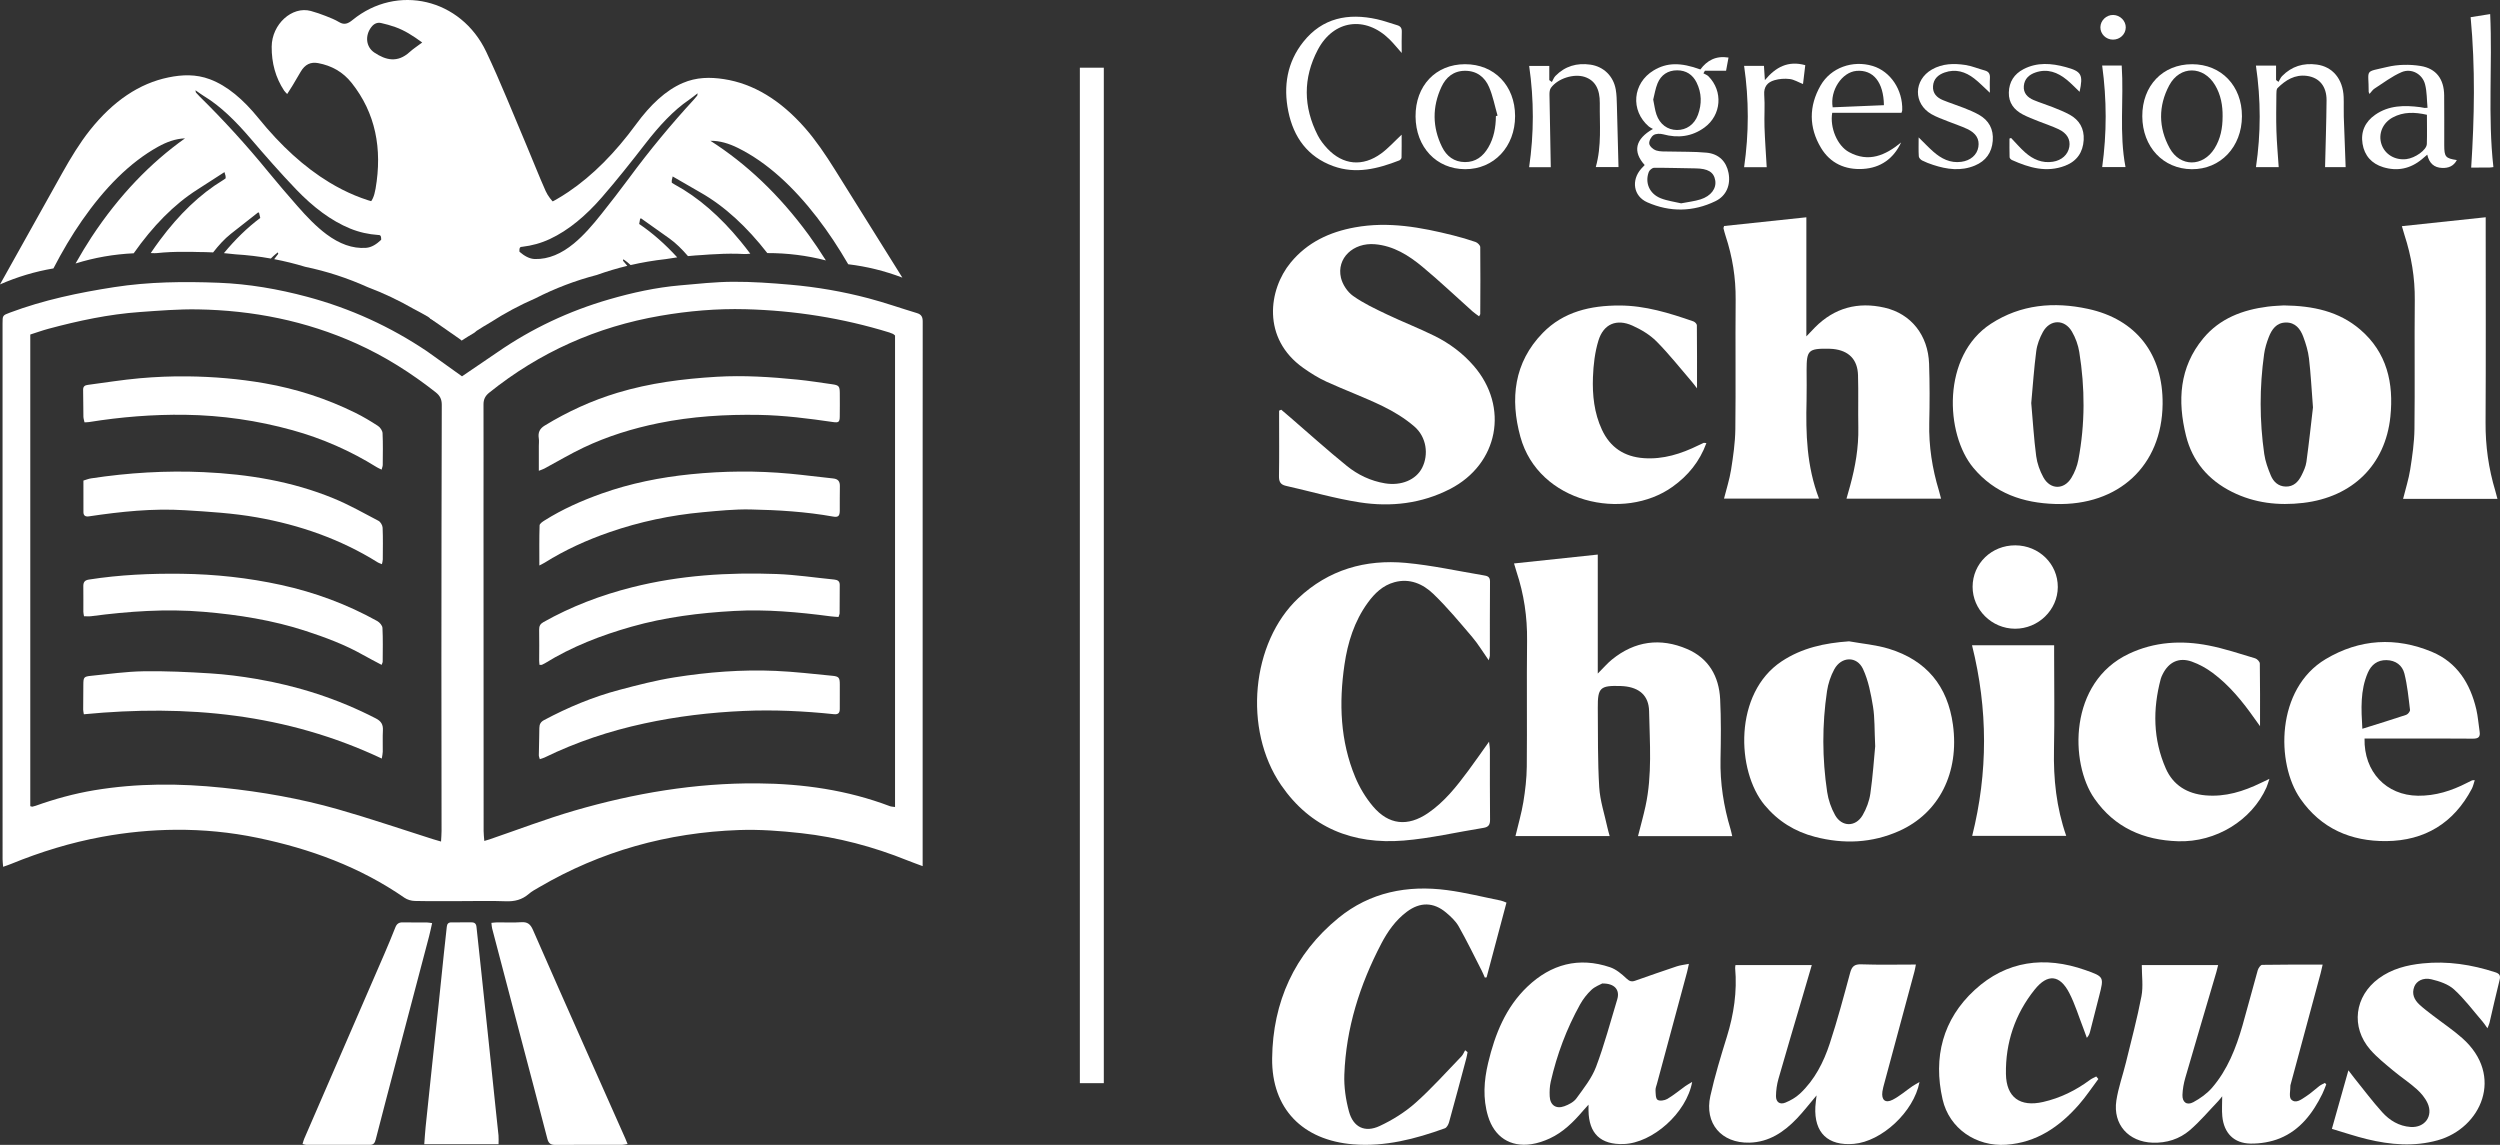
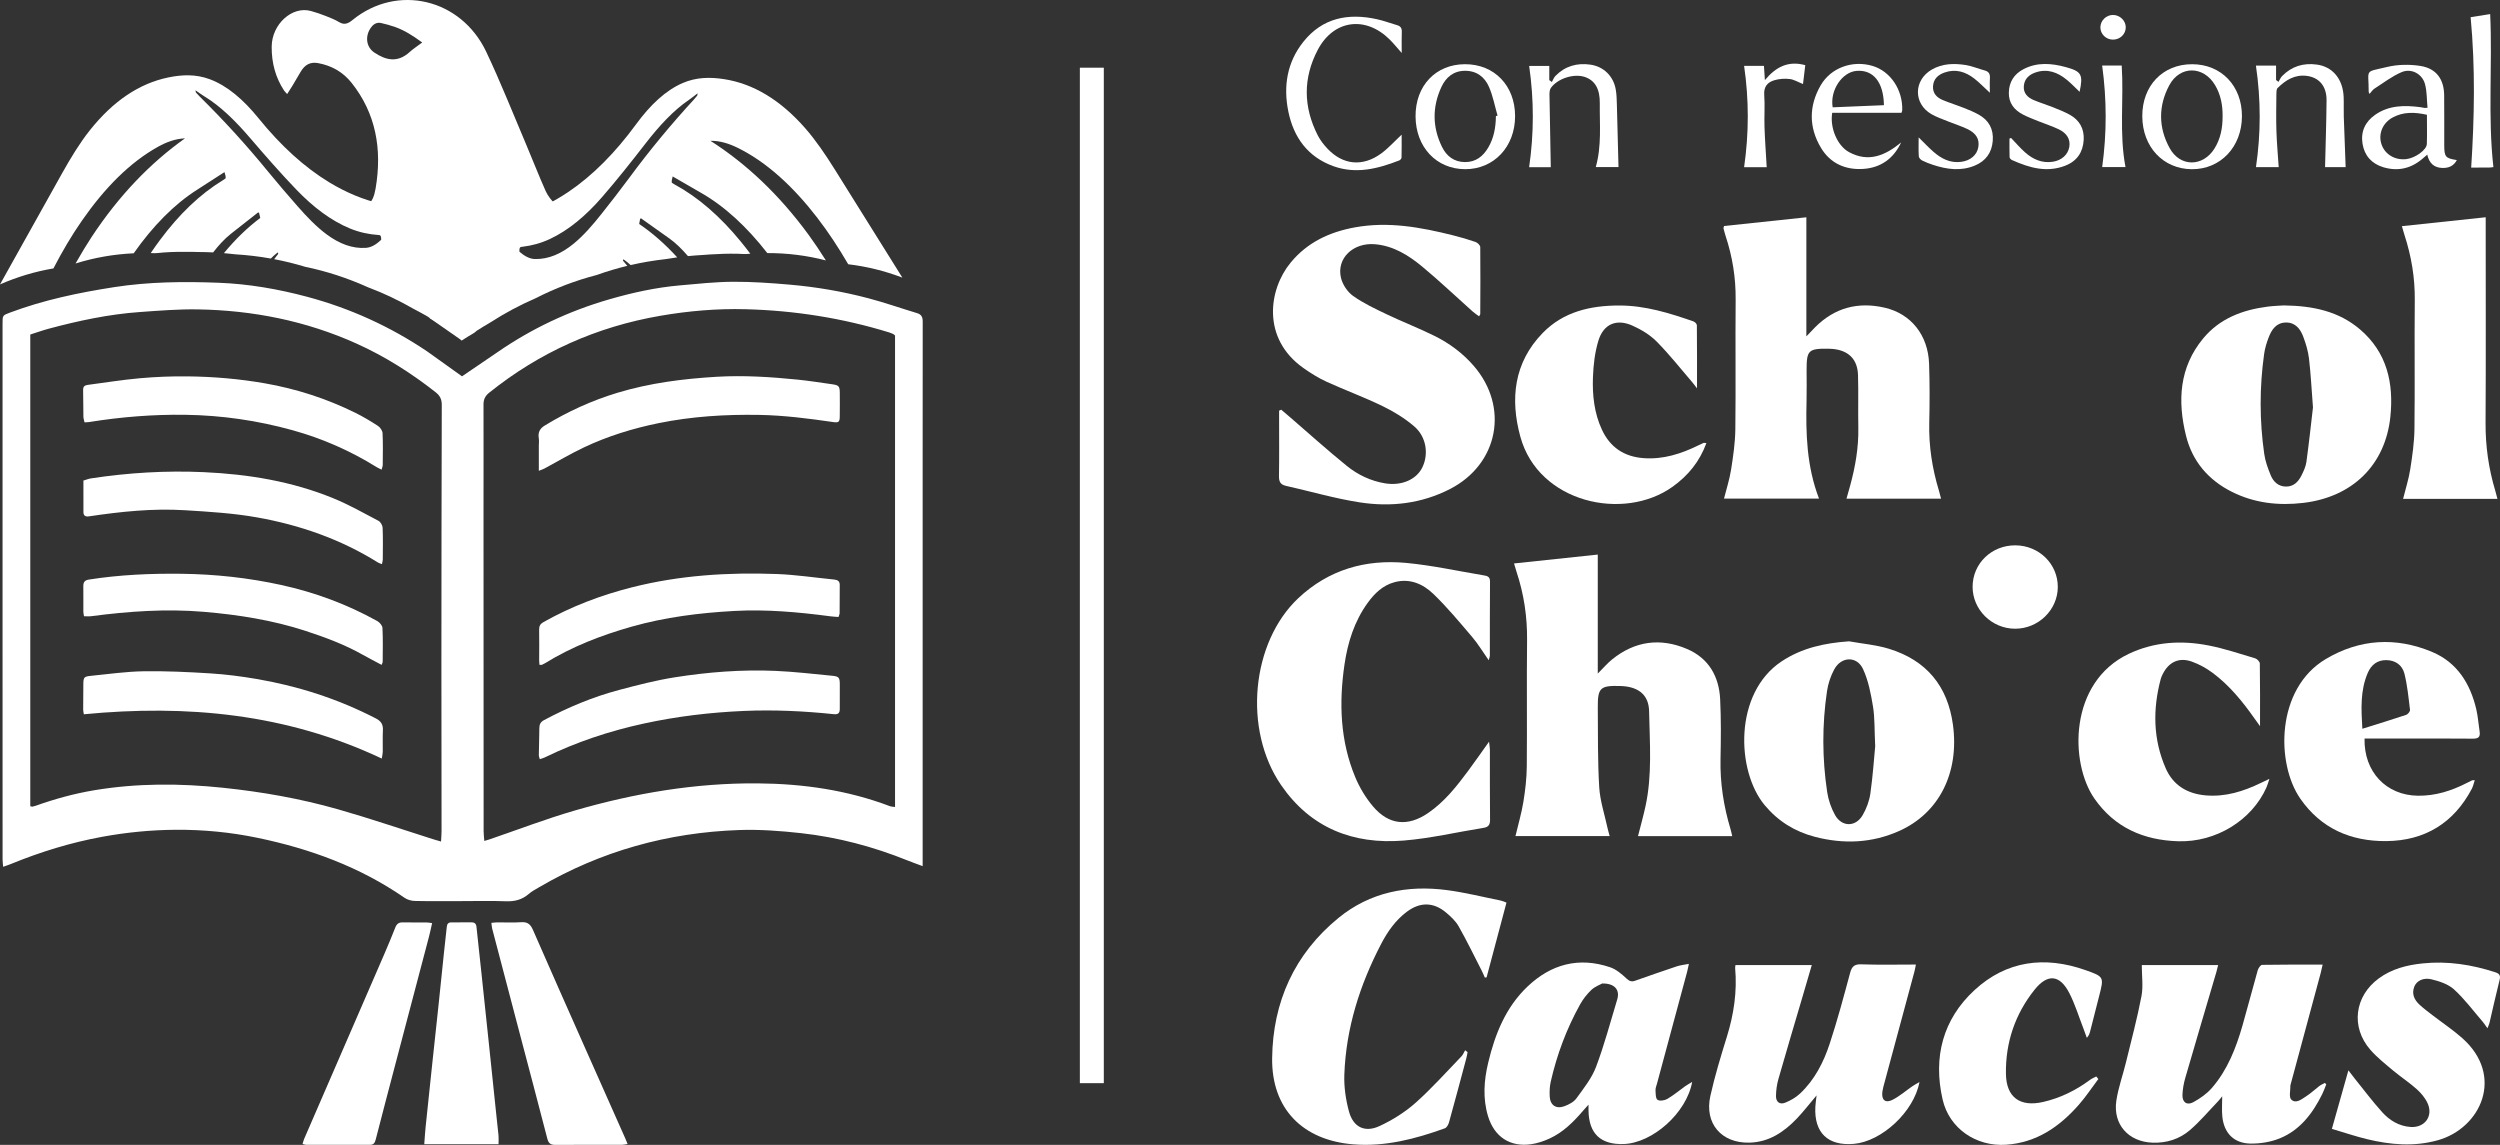
<svg xmlns="http://www.w3.org/2000/svg" id="Layer_2" data-name="Layer 2" viewBox="0 0 3752.96 1718.68">
  <rect x="0" y="0" width="3752.96" height="1718.68" fill="#333333" stroke="none" />
  <defs>
    <style>      .cls-1 {        fill: #fff;      }    </style>
  </defs>
  <g id="Layer_1-2" data-name="Layer 1">
    <g id="nEKsWv.tif">
      <g>
        <path class="cls-1" d="M693.55,564.94s47.38-32.17,53.09-36.12c51.57-35.67,107.63-61.98,167.81-79.41,34.81-10.08,70.17-17.85,106.34-21.01,26.52-2.32,53.09-5.26,79.65-5.4,28.54-.15,57.16,1.89,85.63,4.37,39.74,3.46,79.08,10.23,117.65,20.42,24.56,6.49,48.6,14.95,72.95,22.29,6.55,1.98,8.5,5.9,8.48,12.49-.17,63.41-.08,126.83-.08,190.24,0,203.22,0,406.44-.01,609.67,0,5.26,0,10.52,0,17.76-9.22-3.46-16.09-5.87-22.84-8.59-51.33-20.7-104.49-34.79-159.41-40.9-31.03-3.45-62.51-5.8-93.65-4.69-106.72,3.78-206.98,31.58-299.5,85.67-5.49,3.21-11.25,6.23-16.01,10.35-10.07,8.71-21.28,11.41-34.48,10.9-22.25-.86-44.55-.24-66.83-.24-23.19,0-46.39.29-69.58-.22-5.25-.12-11.26-1.82-15.55-4.78-66.94-46.35-141.68-73.59-220.71-90.01-40.3-8.37-81.23-12.33-122.4-12.06-37.2.24-74.15,3.83-110.81,10.56-47.13,8.65-92.6,22.65-136.87,40.79-3.34,1.37-6.8,2.46-11.71,4.23-.34-4.43-.83-7.88-.83-11.33-.04-117.28-.04-234.56-.04-351.84,0-150.83,0-301.65,0-452.48,0-12.09,0-12.14,11.21-16.34,50.63-18.97,103.16-29.94,156.46-38.21,52.05-8.07,104.4-8.57,156.68-6.56,44.99,1.73,89.42,9.41,133.05,21.1,64.65,17.32,124.67,44.64,180.18,82.06M45.45,502.17v708.07c1.79.43,2.54.85,3.19.72,1.67-.32,3.32-.79,4.92-1.36,28.63-10.21,57.82-18.26,87.84-23.28,64.18-10.74,128.59-10.5,193.06-3.77,58.47,6.11,116.35,16.22,172.88,32.35,47.96,13.68,95.21,29.85,142.78,44.9,3.57,1.13,7.18,2.1,11.96,3.5.32-6.35.77-11.16.76-15.98-.05-84.21-.26-168.43-.23-252.64.05-129.01.19-258.03.56-387.04.02-8.24-2.73-13.7-9.04-18.67-36.9-29.03-76.25-54.01-119.13-73.29-75.67-34.02-155.39-49.85-237.96-51.24-29.02-.49-58.14,1.91-87.14,3.97-46.52,3.31-91.96,13.01-136.91,25.07-9.14,2.45-18.06,5.69-27.53,8.7ZM1343.62,503.63c-1.54-1.22-2.22-1.99-3.08-2.39-1.77-.82-3.6-1.55-5.46-2.12-70.35-21.68-142.42-33-215.93-34.92-42.9-1.12-85.49,2.55-127.82,9.85-95.59,16.48-181.31,54.7-256.98,115.47-5.81,4.67-8.55,9.92-8.52,17.53.18,51.9,0,103.81.01,155.71.02,161.59.07,323.19.16,484.78,0,4.72.64,9.43,1.04,14.87,3.47-1.03,5.57-1.58,7.62-2.28,42.59-14.54,84.7-30.76,127.87-43.3,89.64-26.03,181.02-41.58,274.87-40.84,68.18.53,134.52,10.02,198.49,34.22,2.12.8,4.56.77,7.73,1.26V503.63Z" />
        <path class="cls-1" d="M737.69,1385.37c3.68-.31,6.29-.71,8.89-.73,11.99-.07,24.04.61,35.97-.24,9.48-.68,13.85,3.2,17.5,11.55,25.34,58.11,51.12,116.02,76.81,173.97,20.64,46.54,41.36,93.04,62.03,139.56.98,2.2,1.83,4.45,3.22,7.85-3.19.5-5.62,1.2-8.06,1.2-33.54.07-67.08-.06-100.61.14-6.72.04-9.98-2.23-11.74-9.05-13.88-53.76-28.15-107.42-42.28-161.12-13.57-51.56-27.12-103.13-40.63-154.71-.6-2.3-.64-4.75-1.1-8.42Z" />
        <path class="cls-1" d="M648.69,1385.75c-1.66,7.25-2.93,13.63-4.58,19.9-16.66,63.36-33.41,126.69-50.08,190.04-10.08,38.29-20.16,76.58-30.01,114.93-1.27,4.95-3.11,7.97-8.62,7.96-32.06-.06-64.13-.02-96.19-.07-1.37,0-2.75-.62-5.05-1.18.89-2.83,1.44-5.36,2.45-7.69,40.1-92.5,80.26-184.97,120.34-277.48,5.74-13.24,11.24-26.59,16.55-40.01,2.09-5.29,5.29-7.63,11.06-7.5,11.99.27,23.98.03,35.98.11,2.32.02,4.63.54,8.16.99Z" />
        <path class="cls-1" d="M748.44,1717.65h-111.55c.72-9.26,1.2-17.66,2.06-26.03,3.22-31.36,6.54-62.7,9.87-94.05,3.2-30.13,6.5-60.25,9.69-90.38,2.69-25.52,5.25-51.05,7.93-76.57,1.38-13.12,3-26.22,4.28-39.35.44-4.53,2.51-6.62,6.99-6.61,10.04.03,20.08.06,30.11-.03,4.81-.04,7,2.11,7.49,6.96,2.25,22.14,4.77,44.24,7.12,66.37,3.78,35.5,7.52,71,11.25,106.5,3.62,34.53,7.19,69.07,10.81,103.6,1.27,12.16,2.73,24.3,3.88,36.47.38,4.03.06,8.12.06,13.11Z" />
        <path class="cls-1" d="M572.88,704.99c-3.07-1.52-5.27-2.38-7.25-3.61-39.54-24.6-81.8-43.18-126.61-55.58-52.55-14.55-106.06-22.35-160.76-23.11-48.65-.68-96.77,3.22-144.7,10.92-1.87.3-3.81.24-6.69.41-.62-3.02-1.6-5.73-1.66-8.45-.26-13.46-.13-26.92-.43-40.38-.11-5.21,2.73-6.85,7.11-7.42,25.94-3.39,51.8-7.63,77.84-9.94,23.85-2.11,47.89-3.12,71.82-2.83,38.89.46,77.54,3.7,116.04,10.44,47.43,8.31,92.5,22.92,135.53,44.1,11.83,5.82,23.23,12.65,34.28,19.85,3.35,2.18,6.71,7.08,6.89,10.89.77,15.87.39,31.81.27,47.71-.01,2.01-.93,4.01-1.68,7.01Z" />
        <path class="cls-1" d="M573.33,846.91c-2.63-1.09-4.48-1.57-6.02-2.53-56.01-35-117.4-56.35-181.9-67.76-35.52-6.29-71.87-8.46-107.96-10.69-48.25-2.98-96.19,2.09-143.9,9.21-5.09.76-8.27-.86-8.29-6.37-.07-15.39-.02-30.78-.02-47.35,3.79-1.11,7.58-2.7,11.52-3.3,56.06-8.52,112.54-11.91,169.08-9.34,66.78,3.04,132.5,13.75,194.77,39.33,23.22,9.54,45.27,21.98,67.53,33.71,3.12,1.65,6.08,6.73,6.24,10.35.68,15.88.34,31.81.25,47.73-.01,2.05-.73,4.1-1.28,7.01Z" />
        <path class="cls-1" d="M573.16,1138.75c-143.38-67.68-293.09-81.36-447.3-66.5-.47-3.13-.99-4.98-.99-6.84.02-12.48.15-24.96.24-37.44.08-11.23.66-12.35,11.63-13.45,26.27-2.62,52.56-6.4,78.88-6.81,33.44-.52,66.98,1.08,100.38,3.18,22.89,1.44,45.78,4.39,68.4,8.23,62.87,10.68,122.96,30.04,179.78,59.34,7.95,4.1,11.08,9.12,10.63,17.8-.55,10.74-.05,21.53-.21,32.3-.04,2.99-.83,5.97-1.46,10.19Z" />
        <path class="cls-1" d="M572.87,998.08c-9.88-5.27-18.98-9.87-27.84-14.9-27.19-15.4-56.26-26.24-85.83-35.92-49.84-16.31-101.19-24.4-153.29-28.81-56.67-4.79-112.93-.78-169.1,6.59-3.29.43-6.68.06-10.7.06-.39-2.52-.97-4.6-.98-6.68-.06-12.73.17-25.46-.05-38.19-.1-6.15,1.9-9.17,8.49-10.21,46.09-7.22,92.49-9.24,139.04-8.67,50.3.62,100.14,6.02,149.27,16.76,50.71,11.09,99.04,28.97,144.48,54.22,3.54,1.96,7.62,6.68,7.8,10.3.84,16.85.42,33.76.34,50.64,0,1.32-.86,2.64-1.62,4.8Z" />
        <path class="cls-1" d="M808.88,706.73c0-13.48,0-25.32,0-37.15,0-3.89.53-7.87-.07-11.66-1.34-8.49,1.23-14.37,8.82-19.01,34.41-21.01,70.67-37.63,109.33-49.3,48.57-14.66,98.31-20.99,148.77-23.99,40.71-2.42,81.13.21,121.53,4.26,17.26,1.73,34.41,4.5,51.6,6.9,10.58,1.48,11.77,2.89,11.83,13.62.06,11.74.14,23.49-.05,35.24-.13,8.05-1.99,9.1-9.98,7.94-36.78-5.34-73.54-10.09-110.86-10.74-50.84-.89-101.25,2.24-151.06,12.37-38.93,7.92-76.84,19.65-112.78,36.72-20.04,9.52-39.17,20.96-58.75,31.47-2,1.08-4.24,1.72-8.32,3.34Z" />
        <path class="cls-1" d="M810.32,1139.66c-.69-2.73-1.46-4.31-1.44-5.87.2-13.69.68-27.38.79-41.08.05-5.48,2.04-9.05,7.02-11.7,35.98-19.18,73.42-34.86,112.81-45.3,27.38-7.25,54.96-14.41,82.89-18.85,50.29-7.99,101.1-11.94,152.07-9.73,28.3,1.22,56.52,4.6,84.75,7.3,10.2.97,11.46,2.79,11.49,13.06.04,12.24-.11,24.48-.04,36.71.04,6.33-2.56,8.59-9.07,7.9-44.82-4.7-89.83-6.8-134.82-4.86-50.36,2.18-100.32,8.12-149.76,18.83-51.95,11.25-101.86,27.83-149.6,51.13-1.91.93-4.03,1.41-7.11,2.46Z" />
-         <path class="cls-1" d="M809.67,848.91c0-21.39-.29-40.83.35-60.25.08-2.57,4.51-5.52,7.49-7.39,26.86-16.88,55.67-29.66,85.5-40.29,43.38-15.45,88.24-24.4,133.86-29.03,49.49-5.02,99.18-5.43,148.78-.87,21.67,1.99,43.24,4.96,64.89,7.15,7.7.78,10.5,4.5,10.27,12.03-.37,12.23.02,24.47-.16,36.7-.12,7.69-2.45,9.86-10,8.51-41.07-7.31-82.61-9.87-124.16-10.69-23.87-.47-47.87,2-71.72,4.18-47.71,4.37-94.32,14.24-139.66,29.91-34.13,11.79-66.82,26.63-97.47,45.81-1.99,1.24-4.16,2.21-7.96,4.21Z" />
        <path class="cls-1" d="M809.88,998.03c-.19-2.44-.49-4.5-.49-6.57,0-15.41.32-30.83-.03-46.23-.12-5.43,1.75-8.68,6.29-11.24,42.05-23.69,86.64-40.6,133.44-52.41,71.36-18,143.9-22.57,216.99-19.87,28.76,1.06,57.39,5.48,86.09,8.28,5.04.49,8.45,2.28,8.43,7.97-.06,14.19-.04,28.38-.19,42.57-.02,1.59-.91,3.16-1.69,5.69-4.24-.35-8.31-.52-12.33-1.05-47.84-6.31-95.83-10.67-144.11-8.01-52.11,2.87-103.83,9.32-154.19,23.61-45.56,12.92-89.53,29.88-130.04,54.92-1.45.89-2.99,1.65-4.56,2.31-.61.26-1.42.04-3.62.04Z" />
      </g>
    </g>
    <g>
      <path class="cls-1" d="M846.14,311.93c-4.34-.03-9.54-2.11-12.65-5.32-5.54-5.73-11-12.33-14.36-19.83-10.24-22.87-19.3-46.44-29.14-69.56-19.83-46.63-38.51-93.99-60.1-139.52-38-80.12-133.81-102.26-200.71-47.65-6.89,5.63-12.48,7.71-20.06,3.18-6.43-3.84-13.42-6.61-20.35-9.31-7.27-2.84-14.67-5.41-22.16-7.45-28.19-7.66-58.54,19.83-58.77,53.6-.17,24.69,5.88,46.55,18.67,65.98,1.07,1.62,2.56,2.87,4.59,5.1,2.98-4.69,5.51-8.52,7.88-12.46,4.21-7,8.33-14.07,12.48-21.12,6.35-10.79,14.74-14.96,26.17-12.81,19.83,3.73,36.9,12.92,50.19,29.64,35.96,45.23,46.3,98.93,35.97,158.82-4.03,23.37-13.01,29.48-33.6,25.31-.76-.15-1.52-.34-2.28-.53-9.58-2.3-19.09-4.81-28.55-7.52,13.95,5.26,28.12,9.88,42.67,13.16,10.98,2.47,22.07,4.72,32.7,8.48,10.7,3.78,21.37,8.05,31.37,13.42,8.56,4.6,16.4,10.78,23.91,16.97,2.43,1.27,4.82,2.62,7.14,4.09,10.19,6.47,19.71,14.33,29.1,21.79,7.34,5.83,14.4,12.01,21.59,18.02,4.27,2.93,8.63,5.71,12.85,8.73,6.72,4.8,13.43,9.78,19.9,15.04,1.39-3.49,2.81-6.96,4.31-10.41,2.31-5.3,4.87-10.49,8.21-15.22,5.02-7.1,10.11-14.28,16.11-20.58,5.03-3.88,10.05-7.77,15.08-11.65,8.95-5.19,18.45-8.39,28.48-9.6,6.17-3.69,12.1-7.87,17.86-12.18,8.75-6.95,17.36-14.07,26.07-21.07,3.2-2.57,6.4-5.07,9.62-7.54h-.2ZM614.8,78.24c-17.96,16.33-35.47,12.28-52.8.71-12.59-8.4-14.46-25.32-4.61-38.24,3.95-5.19,9-7.41,14.66-6.16,7.16,1.58,14.27,3.58,21.21,6.04,13.99,4.95,26.6,12.95,40.53,23.21-7.33,5.53-13.52,9.48-18.99,14.45Z" />
      <path class="cls-1" d="M122.94,331.3c34.02-48.91,71.76-87.34,114.28-110.98,13.03-7.24,26.44-12.11,40.52-12.62-51.7,36.76-98.8,85.24-140.35,148.28-7.58,11.51-15.72,25.02-23.96,39.58,28.08-8.81,57.18-13.91,87.28-15.32,28.52-40.56,60.26-73.28,95.91-95.86,13.33-8.45,26.67-17.18,40.35-26.01.64,2.21,1.23,3.89,1.62,5.69.21.99.1,2.22.14,3.66-1.46,1.02-2.76,2.02-4.09,2.83-34.51,20.93-65.96,51.36-94.65,90-4.67,6.29-9.24,12.75-13.71,19.36,1.95.04,3.91.1,5.87.17.96-.04,1.93-.06,2.9-.1,13.96-1.46,28.16-2.08,42.57-1.89,6.49-.09,13.02-.02,19.6.23,7.61.02,15.18.22,22.7.6,8.34-10.69,17.08-20.32,26.57-27.83,13.57-10.73,27.21-21.44,40.91-32.16.3-.23.76.22,1.5.48.49,2.11,1.06,4.55,1.81,7.77-19.6,14.65-37.7,32.46-54.58,52.82,5.82.49,11.61,1.09,17.37,1.79,17.96,1.11,35.66,3.21,53.07,6.33,1.36-1.35,2.73-2.68,4.11-3.98,2.07-1.97,4.27-3.52,6.41-5.27.21.72.43,1.44.64,2.15-2.07,2.64-4.11,5.33-6.14,8.03,15.7,3,31.18,6.82,46.44,11.45,32.28,6.71,63.61,16.9,93.98,30.59,23.61,8.89,46.67,19.8,69.17,32.76,7.16,3.69,14.26,7.57,21.31,11.65,1.08.83,2.15,1.66,3.23,2.49,6.24,3.26,12.44,6.67,18.6,10.24,4.29,3.32,8.59,6.64,12.88,9.95.04-9.19.15-18.37.36-27.55.62-27.35,2.14-54.63,5.05-81.63,2.87-26.62,7.33-52.72,12.86-78.5-3.87-16.48-7.51-33.03-11.29-49.53-1.3-5.43-2.63-10.85-4.02-16.25-6.36-1.71-12.41-5.04-17.74-10.18-1.86-2.29-3.71-4.57-5.57-6.86-9.14,7.98-18.01,16.37-26.36,25.53-11.34,12.44-25.46,20.54-40.7,21.64-.02,1.61-.04,3.22-.07,4.84-.47,22.07-4.93,28.55-16.5,26.57-.43-.07-.86-.18-1.28-.28-26.31-6.09-52.13-16.79-77.48-32.14-37.58-22.76-72.99-55.14-106.48-96.46-22.77-28.1-46.87-48.61-72.87-58.37-21-7.88-41.67-7.02-62.23-2.8-43.56,8.93-82.96,35.26-118.07,79.45-14.98,18.86-28.47,41.04-41.4,64.12C61.74,316.25,30.64,371.99,0,426.97c25.82-11.33,52.56-19.34,80.2-24.02,13.23-25.56,27.4-49.58,42.75-71.65ZM306.81,144.65c24.16,14.72,46.73,36.94,68.68,62.56,22.75,26.56,45.64,52.69,68.96,77.01,25.68,26.79,52.66,47.19,81.13,58.86,13.88,5.69,27.86,8.67,41.97,9.65,2.35.16,4.94-.37,4.65,7.27-7.05,6.69-14.45,11.45-22.68,12.05-20.44,1.49-40.14-6.05-59.39-20.37-15.26-11.35-29.65-26.32-43.74-42.44-14.64-16.76-29.27-33.64-43.67-51.28-33.42-40.96-67.8-78.41-102.94-113.03-1.91-1.89-3.79-3.94-5.65-6.05-.25-.28-.28-1.36-.65-3.36,4.68,3.23,8.97,6.49,13.32,9.14Z" />
      <path class="cls-1" d="M1227.13,327.24c16.41,21.28,31.75,44.58,46.21,69.46,27.84,3.32,54.93,10.01,81.28,20.06-33.3-53.41-67.1-107.56-101.46-162.39-14.05-22.42-28.61-43.92-44.5-62.02-37.23-42.42-77.88-66.78-121.82-73.56-20.74-3.2-41.42-3.05-62.02,5.85-25.49,11.02-48.55,32.69-69.92,61.87-31.42,42.91-65.21,76.99-101.62,101.57-24.56,16.58-49.82,28.53-75.81,35.91-.42.12-.84.25-1.27.34-11.45,2.55-16.23-3.71-17.78-25.73-.11-1.62-.22-3.23-.31-4.83-15.28-.35-29.77-7.75-41.71-19.62-8.79-8.74-18.07-16.68-27.58-24.21-1.74,2.37-3.48,4.75-5.22,7.12-5.07,5.39-10.95,9.03-17.22,11.04-1.13,5.46-2.19,10.94-3.22,16.43-2.97,16.67-5.79,33.38-8.85,50.02,6.79,25.48,12.53,51.33,16.7,77.78,4.23,26.83-12.17,28.63-10.21,55.91.2,2.81-15.28,6.93-15.1,9.75,1.61,1.13,38.11,26.38,39.66,27.61,2.7,1.77,5.32,3.68,7.84,5.75.32-.27.64-.54.96-.82,5.97-3.87,12-7.57,18.07-11.14l3.1-2.65c6.84-4.43,13.74-8.65,20.71-12.68,21.84-14.05,44.33-26.08,67.48-36.11,29.67-15.16,60.46-26.88,92.37-35.16,15.01-5.38,30.28-9.95,45.82-13.71-2.16-2.6-4.34-5.18-6.53-7.72l.53-2.18c2.22,1.64,4.49,3.08,6.66,4.95,1.44,1.24,2.87,2.5,4.3,3.78,17.24-3.97,34.81-6.94,52.7-8.93,5.72-.98,11.47-1.87,17.26-2.64-17.86-19.51-36.82-36.41-57.11-50.08.59-3.25,1.04-5.72,1.43-7.85.73-.29,1.17-.77,1.47-.55,14.21,10.04,28.36,20.06,42.44,30.11,9.85,7.03,19.05,16.22,27.9,26.49,7.49-.74,15.04-1.31,22.64-1.71,6.56-.57,13.08-.96,19.56-1.19,14.39-.89,28.59-.97,42.61-.2.97-.01,1.94-.04,2.9-.04,1.95-.17,3.9-.32,5.85-.46-4.8-6.39-9.68-12.62-14.65-18.67-30.55-37.19-63.46-66.04-98.96-85.25-1.37-.74-2.71-1.68-4.22-2.62-.03-1.44-.2-2.66-.04-3.66.3-1.83.8-3.53,1.34-5.77,14.1,8.15,27.84,16.22,41.58,24,36.71,20.81,70.02,51.93,100.49,91.04,30.13-.06,59.45,3.6,87.93,11.02-8.95-14.14-17.73-27.23-25.87-38.35-44.6-60.92-94.01-107.04-147.45-141.22,14.08-.18,27.72,4.02,41.09,10.62,43.63,21.53,83.21,58.06,119.59,105.24ZM1046.71,143.44c-1.75,2.2-3.53,4.34-5.35,6.32-33.39,36.31-65.9,75.39-97.27,117.95-13.51,18.33-27.3,35.91-41.1,53.36-13.28,16.79-26.91,32.46-41.6,44.54-18.53,15.24-37.83,23.74-58.32,23.25-8.25-.2-15.87-4.59-23.24-10.92-.66-7.62,1.95-7.21,4.29-7.49,14.04-1.66,27.86-5.33,41.44-11.69,27.87-13.05,53.81-34.75,78.15-62.77,22.1-25.43,43.68-52.66,65.1-80.3,20.67-26.67,42.12-49.97,65.53-65.86,4.22-2.86,8.34-6.32,12.86-9.78-.27,2.02-.25,3.1-.49,3.39Z" />
    </g>
    <rect class="cls-1" x="1621.07" y="101.63" width="35.95" height="1524.4" />
    <g>
      <g>
-         <path class="cls-1" d="M2594.81,86.43c-1.37,7.42-2.6,14.05-3.65,19.75h-31.75c-.75,1.3-1.5,2.61-2.26,3.91,2.54,1.46,5.57,2.45,7.56,4.46,22.18,22.39,19.53,58.22-5.99,76.86-18.8,13.73-39.67,16.28-62.09,10.2-4.52-1.22-10.94-1.14-14.46,1.27-3.61,2.47-6.98,8.89-6.33,12.93.63,3.91,5.95,8.64,10.19,10.03,6.05,1.98,13,1.44,19.57,1.63,18.77.57,37.64-.06,56.29,1.73,18.5,1.77,29.68,13.32,32.95,30.4,3.43,17.89-3.08,34.36-19.68,42.39-33.53,16.23-68.37,16.69-102.28,1.72-20.93-9.24-24.34-33.1-9.19-50.35,1.7-1.93,3.53-3.75,5.28-5.6-18.18-20.07-14.44-38.93,12.41-54.17-2.46-1.42-4.54-2.23-6.14-3.61-28.09-24.08-24.53-65.23,7.23-84.3,19.67-11.82,40.1-12.32,70.08-1.41,10.06-13.56,23.33-20.91,42.29-17.86ZM2481.77,149.5c1.77,8.4,2.54,15.64,4.85,22.35,5.12,14.85,16.65,23.18,30.81,23.31,14.07.13,26.08-8.07,31.46-22.62,6.04-16.35,5.78-32.85-2-48.66-5.85-11.88-15.8-18.35-29.22-18.32-13.9.03-24.11,6.88-29.34,19.45-3.32,8-4.59,16.85-6.56,24.49ZM2523.68,305.23c10.57-2.08,20.16-3.07,29.15-5.93,15.84-5.04,24.08-16.48,22.05-28.52-2.12-12.54-10.94-17.77-29.65-18.01-20.74-.27-41.47-1-62.2-.86-2.72.02-6.84,3.45-7.88,6.2-6.12,16.25.98,32.8,17.87,39.51,9.91,3.94,20.86,5.27,30.65,7.61Z" />
        <path class="cls-1" d="M2104.24,79.52c-7.47-8.39-12.56-14.78-18.34-20.47-36.24-35.68-83.93-29.29-107.63,15.66-22.33,42.35-21.87,85.8-.03,128.55,3.68,7.2,8.88,13.91,14.46,19.83,23.31,24.73,52.97,27.65,80.8,7.25,10.72-7.86,19.74-18.03,30.62-28.16,0,11.79.13,23.11-.16,34.42-.04,1.47-1.9,3.63-3.41,4.22-32.17,12.52-65.03,20.94-99.09,8.57-38.47-13.97-59.59-43.34-67.47-82.2-7.65-37.75-1.91-73.65,22.55-104.4,28.68-36.05,67.29-43.47,110.47-33.96,10.26,2.26,20.17,6.04,30.29,8.94,5.24,1.5,7.28,4.51,7.05,10.06-.4,9.67-.11,19.37-.11,31.69Z" />
        <path class="cls-1" d="M2328.02,251h-32.52c7.39-50.75,7.4-100.89.06-152.05h30.2v21.33c1.3.94,2.59,1.88,3.89,2.83,1.75-3.07,2.94-6.67,5.34-9.12,14.41-14.7,32.17-19.84,52.36-16.98,19.85,2.82,34.64,17.04,38.2,37.32,1.35,7.7,1.47,15.66,1.7,23.51.9,30.72,1.61,61.44,2.42,92.92h-34.1c9.05-32.01,5.61-63.96,6.03-95.69.29-21.7-7.43-34.55-22.64-39.58-16.21-5.36-40.4,2.18-50.72,16.38-1.87,2.58-2.25,6.72-2.2,10.12.52,35.98,1.27,71.96,1.97,109.01Z" />
        <path class="cls-1" d="M3386.55,98.5h30.24v21.6c1.22.94,2.44,1.89,3.66,2.83,1.76-2.91,3.03-6.29,5.34-8.66,14.35-14.73,32-20.08,52.24-17.33,23.71,3.21,39.14,21.75,40.22,48.62.39,9.83-.12,19.7.2,29.54.8,25.09,1.83,50.18,2.79,75.84h-30.89c.8-33.71,1.94-66.94,2.24-100.18.19-21.03-10.71-34.34-29.6-36.84-17.9-2.37-31.86,6.24-43.88,18.23-1.86,1.85-1.82,6.07-1.85,9.2-.16,18.38-.54,36.78.05,55.15.57,17.93,2.21,35.83,3.43,54.37h-34.13c7.44-50.66,7.52-100.8-.06-152.37Z" />
        <path class="cls-1" d="M3557.05,141.01c-.99-2.32-1.22-2.61-1.22-2.9.2-35.51-7.69-29.14,28.05-37.66,15.86-3.78,33.57-4.03,49.72-1.44,23.82,3.82,35.25,19.91,35.54,43.96.29,24.96.04,49.93.11,74.89.05,17.67,1.86,19.82,18.91,22.43-4.84,9.22-12.67,12.18-22.08,11.82-12.07-.47-19.44-7.02-22.32-19.94-3.24,2.76-5.56,4.78-7.92,6.75-17.27,14.4-36.9,18.58-58.31,12.04-17.2-5.26-28.01-17.27-30.91-35.03-2.97-18.2,3.8-33.03,18.92-43.59,20.58-14.37,43.81-14.55,67.49-11.51,2.28.29,4.53.84,6.81,1.2.63.1,1.31-.06,4.32-.25-1.13-11.84-.77-24.04-3.75-35.38-4.04-15.42-20.49-24.39-35.16-18.11-14.52,6.22-27.44,16.22-40.88,24.84-2.6,1.67-4.37,4.65-7.31,7.9ZM3643.28,172.31c-18.37-4.14-35.29-4.61-51.27,3.97-15.25,8.19-22.04,24.67-17.04,40.04,4.99,15.35,20.27,24.56,37.38,22.55,13.27-1.56,30.47-13.72,30.78-22.67.5-14.39.13-28.81.13-43.89Z" />
        <path class="cls-1" d="M3290.67,96.39c43.9.03,75.05,32.54,74.9,78.16-.15,46-32.22,79.82-75.34,79.45-43.04-.37-74.04-33.53-74.26-79.43-.21-45.87,30.69-78.21,74.7-78.17ZM3336.54,175.03c.22-16.68-2.65-32.68-11.3-47.22-17.44-29.3-52.84-29.67-68.86.39-16.51,30.97-16.24,63.53.73,94.26,15.78,28.57,49.86,28.27,67.22.54,9.17-14.64,12.23-30.95,12.2-47.98Z" />
        <path class="cls-1" d="M2199.24,96.39c43.99-.12,75.12,32.11,75.19,77.84.07,46.01-31.77,79.87-75,79.75-43.1-.11-74.11-33.08-74.42-79.11-.31-46.12,30.19-78.37,74.23-78.49ZM2245.63,174.31c.83-.25,1.65-.49,2.48-.74-4.12-14.33-6.89-29.23-12.73-42.83-6.42-14.98-18.5-24.55-36.15-24.46-17.27.09-28.62,9.73-35.36,24.21-13.95,29.97-13.73,60.44.91,90.15,6.77,13.75,18,22.53,34.33,22.67,16.27.14,27.2-8.55,35.02-21.79,8.59-14.54,11.33-30.6,11.5-47.22Z" />
        <path class="cls-1" d="M2853.94,213.89c-11.4,24.24-30.64,38.13-57.36,39.71-26.65,1.58-49.04-8.48-62.92-31.62-18.37-30.63-18.36-62.73-.62-93.66,15.42-26.88,48.13-38.36,78.19-29.31,26.76,8.06,45.38,35.93,44.38,66.53-.03.92-.53,1.83-1.14,3.82h-103.97c-3.73,22.04,7.38,49.3,25.27,59.01,29.48,16.01,54.54,4.89,78.15-14.49ZM2828.12,157.9c-.52-34.75-16.15-53.6-41.19-51.48-21.75,1.85-40.04,29.27-35.77,54.68,25.4-1.06,50.91-2.12,76.95-3.2Z" />
        <path class="cls-1" d="M3019.01,207.13c7.03,7.29,13.61,15.09,21.18,21.76,11.76,10.36,25.33,16.48,41.67,13.89,13.12-2.08,22.57-10.59,24.55-22.3,1.87-11.05-3.33-20.45-16.1-26.51-9.78-4.64-20.2-7.92-30.26-12-7.92-3.21-15.99-6.19-23.52-10.17-13.11-6.94-21.31-17.4-20.9-33.03.42-15.93,8.06-27.64,21.93-34.9,20.55-10.75,42.04-9.01,63.52-3.15,23.68,6.46,26.35,11.24,20.77,37.11-6.63-6.28-12.61-12.66-19.33-18.13-13.69-11.14-28.95-17-46.77-10.94-9.77,3.32-16.72,9.62-17.62,20.34-.9,10.7,5.61,17.24,14.71,21.08,9.38,3.96,19.19,6.89,28.65,10.67,8.54,3.41,17.16,6.81,25.21,11.18,14.96,8.13,22.31,21.12,21.29,38.15-1.1,18.41-10.15,31.72-27.57,38.51-28.09,10.94-54.38,3.07-80.14-8.47-1.55-.69-3.48-2.73-3.53-4.2-.32-9.33-.16-18.68-.16-28.02.81-.29,1.61-.58,2.42-.88Z" />
        <path class="cls-1" d="M2987.15,139.25c-9.02-8.29-15.81-15.46-23.54-21.43-13.14-10.15-27.9-14.79-44.43-8.98-9.7,3.4-16.62,9.6-17.36,20.48-.74,10.79,5.72,17.2,14.84,20.97,10.32,4.27,21.04,7.58,31.43,11.69,7.63,3.02,15.29,6.17,22.43,10.16,15.24,8.53,22.35,21.81,20.97,39.28-1.4,17.68-10.39,30.21-26.74,37.06-20.98,8.79-41.98,5.89-62.79-.95-5.62-1.85-11.22-3.93-16.47-6.61-2.23-1.14-4.87-4-5.02-6.23-.58-8.68-.24-17.42-.24-28.46,8.46,8.29,14.86,15.13,21.86,21.3,11.97,10.55,25.38,17.65,42.19,15.4,13.81-1.85,23.67-10.34,25.59-22.29,1.88-11.69-3.27-20.74-16.73-27.05-9.5-4.46-19.61-7.63-29.36-11.59-8.22-3.34-16.74-6.24-24.37-10.65-27.4-15.83-26.86-51.18.73-67.02,15.71-9.02,32.86-9.4,49.97-6.83,9.98,1.5,19.54,5.63,29.37,8.28,6.23,1.68,8.17,5.47,7.76,11.62-.44,6.69-.1,13.43-.1,21.84Z" />
        <path class="cls-1" d="M3708.87,25.79c8.28-1.31,18.28-2.9,29.34-4.65,3.58,76.85-3.76,153.22,4.85,229.69-1.76.21-3.99.67-6.21.69-9.17.09-18.34.04-27.14.04,4.85-75.38,6.31-149.77-.83-225.76Z" />
        <path class="cls-1" d="M2652.15,250.95h-33.92c7.29-50.81,7.42-100.99-.02-152.1h29.8c.41,6.32.84,12.94,1.39,21.44,16.36-19.74,35.01-29.58,60.64-22.46-1.15,9.54-2.26,18.78-3.4,28.34-7.28-2.89-13.43-6.76-19.96-7.55-7.53-.91-15.76-.33-23.02,1.82-10.14,3-16.14,9.53-15.23,21.89,1.18,16.01-.14,32.19.4,48.27.67,19.9,2.15,39.78,3.32,60.37Z" />
        <path class="cls-1" d="M3155.73,98.36h29.35c3.37,50.89-4.06,101.77,5.7,152.47h-35.01c6.99-50.91,6.97-101.08-.04-152.47Z" />
        <path class="cls-1" d="M3191.15,41.29c-.13,10.16-8.73,18.28-19.28,18.2-10.47-.07-18.95-8.48-18.8-18.65.15-10.13,9-18.59,19.25-18.39,10.37.2,18.96,8.8,18.84,18.83Z" />
      </g>
      <g>
        <path class="cls-1" d="M2727.05,1644.36c-10.87,12.85-19.59,24.25-29.44,34.57-19.46,20.38-41.94,35.7-71.5,36.39-41.98.99-67.73-28.95-58.55-70.1,6.69-29.99,15.69-59.51,24.8-88.89,10.44-33.66,15.53-67.74,12.43-102.92-.11-1.27.24-2.59.46-4.65h114.57c-4.99,17.05-9.74,33.34-14.52,49.61-11.89,40.44-24,80.81-35.55,121.34-2.35,8.25-3.56,17.07-3.67,25.64-.12,9.05,5.74,13.31,14.05,9.92,7.87-3.21,15.76-7.75,21.93-13.52,22.1-20.65,35.51-47.14,44.74-75.22,11.48-34.92,20.98-70.51,30.55-106.02,2.62-9.71,6.4-13.24,16.96-12.86,26.74.95,53.54.31,81.78.31-.85,4.19-1.31,7.3-2.12,10.31-15.05,55.88-30.14,111.75-45.19,167.64-1.13,4.2-2.34,8.41-2.95,12.7-1.79,12.64,4.36,18.07,15.56,12.25,10.55-5.49,19.76-13.53,29.63-20.34,2.76-1.9,5.79-3.41,10.5-6.15-8.56,44.97-56.9,89.2-98.55,92.79-38.97,3.36-59.79-16.64-57.8-55.63.25-4.97,1.06-9.91,1.86-17.19Z" />
        <path class="cls-1" d="M3215.2,1448.71h114.64c-1.03,4.09-1.71,7.27-2.63,10.39-15.58,52.96-31.32,105.87-46.67,158.89-2.39,8.27-3.97,17.01-4.28,25.59-.4,11.08,6.57,16.25,16.29,11,10.36-5.6,20.61-12.89,28.23-21.75,23.14-26.92,35.84-59.42,45.53-93.07,7.96-27.65,15.08-55.53,22.96-83.2.91-3.2,4.28-8.1,6.58-8.14,29.77-.55,59.55-.37,90.87-.37-1.16,5.03-1.91,8.83-2.91,12.56-15.06,55.89-30.15,111.76-45.23,167.64-.09.32-.28.64-.27.96.19,7.33-2.52,17.6,1.26,21.35,7,6.95,15.6-.5,22.42-4.84,7.02-4.47,13.1-10.37,19.77-15.41,2.51-1.9,5.51-3.13,8.29-4.67.7.72,1.4,1.44,2.1,2.16-1.96,4.79-3.64,9.72-5.92,14.35-14.26,28.92-33.15,54.18-63.82,66.71-13.5,5.51-29.2,8.04-43.85,7.85-25.13-.33-40.06-15.88-42.47-40.87-.91-9.51-.15-19.18-.15-30.11-2.32,2.83-3.97,5.13-5.91,7.15-14.08,14.69-27.25,30.46-42.61,43.67-15.59,13.41-34.88,19.52-55.94,18.82-36.22-1.21-59.83-27.46-54.44-63.18,2.93-19.39,9.75-38.17,14.42-57.33,8.08-33.08,16.9-66.03,23.28-99.43,2.83-14.79.48-30.57.48-46.71Z" />
        <path class="cls-1" d="M2540.26,1624.15c-8.41,46.74-59.58,91.73-102.67,93.25-34.78,1.22-52.47-15.63-52.94-50.44-.03-1.97,0-3.94,0-8.65-3.78,4.19-6.12,6.66-8.31,9.24-14.23,16.67-29.66,32.09-49.82,41.43-8.7,4.03-18.17,7.25-27.61,8.65-31.88,4.74-55.65-10.97-65.05-41.88-8.14-26.78-6.19-53.69.16-80.31,10.22-42.87,26.26-83.23,58.97-114.37,35.37-33.67,77.04-44.98,124.11-29.03,9.07,3.07,17.28,10.07,24.45,16.79,4.4,4.12,7.59,5.35,12.94,3.47,20.85-7.35,41.73-14.65,62.7-21.65,5.18-1.73,10.77-2.25,18.15-3.72-1.24,5.61-1.87,9.06-2.78,12.43-15.04,55.86-30.12,111.71-45.17,167.57-.87,3.22-2.32,6.54-2.16,9.74.26,5.01.06,12.24,3.02,14.33,3.15,2.22,10.65,1.06,14.68-1.3,9.46-5.54,17.94-12.72,26.89-19.12,2.63-1.88,5.51-3.41,10.44-6.42ZM2405.24,1476.38c-3.38,1.91-10.89,4.57-16.19,9.56-6.71,6.32-12.66,13.97-17.14,22.04-20.22,36.44-34.72,75.19-43.97,115.8-1.61,7.06-1.91,14.62-1.57,21.89.63,13.34,9.39,19.56,22.01,14.99,6.69-2.42,14.15-6.35,18.14-11.85,10.9-15.03,23-30.18,29.45-47.24,12.49-33.04,21.51-67.4,31.8-101.26,4.29-14.13-3.64-24.25-22.53-23.92Z" />
        <path class="cls-1" d="M2203.1,1579.49c-.63,3.11-1.09,6.26-1.91,9.33-8.55,31.99-17.05,64-25.91,95.9-.95,3.42-3.41,8.03-6.26,9.06-44.44,16.06-89.9,27.94-137.64,24.07-75.9-6.15-122.54-53.44-121.66-129.15.98-84.3,33.35-156.64,99.63-210.76,47.24-38.58,103.31-49.59,162.93-41.72,27.17,3.58,53.93,10.33,80.86,15.74,2.54.51,4.92,1.75,8.36,3.02-10.02,37.67-19.93,74.94-29.84,112.21l-2.65.35c-1.54-3.44-2.91-6.97-4.63-10.32-11.41-22.28-22.34-44.85-34.66-66.62-4.49-7.92-11.74-14.68-18.84-20.65-18.88-15.89-39.05-16.1-58.85-1.31-17.04,12.73-29,29.81-38.63,48.28-32.1,61.57-52.8,126.65-55.29,196.37-.66,18.39,2.14,37.52,6.98,55.33,6.41,23.56,23.85,32.07,46,21.74,19.16-8.94,37.88-20.58,53.64-34.57,24.49-21.72,46.35-46.38,69.16-69.96,2.44-2.52,3.74-6.13,5.56-9.24,1.21.97,2.43,1.93,3.64,2.9Z" />
        <path class="cls-1" d="M3734.12,1543.65c-2.93-4.08-4.76-7.08-7.03-9.71-14.15-16.42-27.18-34.09-43.09-48.6-8.79-8.01-22.07-12.38-34.07-15.24-12.55-2.98-22.33,2.65-25.61,11-4.25,10.85-.1,19.78,7.78,27.08,6.12,5.67,12.86,10.69,19.48,15.8,14.85,11.45,30.56,21.9,44.56,34.28,64.14,56.68,28.25,135.34-36.56,153.46-35.76,10-71.12,6.87-106.34-1.65-17.43-4.22-34.48-10.05-52.65-15.44,8.37-29.66,16.19-57.39,24.79-87.87,4.19,5.47,6.46,8.58,8.87,11.57,13.86,17.17,27.09,34.91,41.86,51.27,11.14,12.34,25.27,21.01,42.71,22.19,21.19,1.43,34.29-16.32,25.4-35.73-3.63-7.93-9.82-15.27-16.39-21.14-11.21-10.01-23.94-18.3-35.48-27.98-11.77-9.87-24.02-19.55-34.05-31.06-29.67-34.02-23.77-80.36,12.71-107.13,19.56-14.35,42.18-20.06,65.8-22.5,37.32-3.86,73.5,1.76,109,13.28,6.47,2.1,8.23,4.88,6.54,11.59-5.39,21.41-10.12,42.98-15.18,64.48-.51,2.15-1.56,4.16-3.06,8.05Z" />
        <path class="cls-1" d="M3150.01,1619.79c-9.77,12.98-18.75,26.66-29.46,38.82-28.97,32.9-63.3,56.67-108.88,59.83-45.05,3.12-85.51-24.26-95.49-68.06-14.38-63.09.22-120.17,48.13-164.24,47.84-44.01,105.21-51.36,166.18-29.88,28.21,9.94,28.06,10.33,20.81,38.63-4.57,17.82-9.07,35.67-13.64,53.49-.8,3.11-1.79,6.18-4.93,9.6-1.74-4.77-3.4-9.57-5.24-14.3-6.9-17.75-12.45-36.2-21.13-53.04-14.17-27.49-32.52-29.32-51.96-5.06-29.49,36.81-43.9,79.66-43.12,126.67.59,35.13,21.14,49.89,55.7,42.02,25.83-5.88,49.19-17.38,70.45-33.16,2.84-2.11,6.26-3.45,9.4-5.14,1.06,1.27,2.12,2.55,3.18,3.82Z" />
      </g>
      <g>
        <path class="cls-1" d="M2458.94,1255.19c4.04-15.97,8.11-30.35,11.27-44.92,10.23-47.23,6.32-95.13,5.38-142.76-.46-23.23-14.6-35.28-37.88-37.39-1.45-.13-2.92-.22-4.37-.27-31.24-1.01-35.01,2.34-34.75,32.73.34,39.71-.26,79.49,2.13,119.09,1.24,20.47,8.02,40.62,12.38,60.9.82,3.83,2,7.58,3.32,12.55h-141.43c4.12-17.39,9.05-34.1,11.85-51.15,2.88-17.55,4.97-35.43,5.14-53.18.6-63.06-.28-126.13.44-189.19.4-35.42-4.67-69.69-15.82-103.2-1.23-3.7-2.25-7.46-3.77-12.56,42.24-4.48,83.15-8.82,125.72-13.33v178.64c8.43-8.42,14.29-15.36,21.21-20.99,34.35-27.97,72.72-33.12,112.97-15.85,32.31,13.86,47.86,41.09,49.54,75.31,1.46,29.82,1.19,59.78.55,89.65-.78,36.12,4.69,71.16,15.09,105.6.92,3.03,1.48,6.17,2.46,10.32h-141.41Z" />
        <path class="cls-1" d="M2234.86,991.2c-9.24-13.14-16.17-24.77-24.83-34.93-18.87-22.12-37.49-44.68-58.41-64.78-15.52-14.91-35.33-23.72-58.27-17.5-17.47,4.74-29.75,16.64-40.01,30.75-20.25,27.83-30.2,59.77-35.07,93.24-8.36,57.47-6.4,114.37,16.23,168.75,6.48,15.56,15.6,30.74,26.46,43.63,23.7,28.13,52.3,30.99,82.68,10.29,24.83-16.93,43.11-40.21,60.74-64,9.9-13.36,19.37-27.04,30.95-43.26.67,6.12,1.27,9.08,1.28,12.05.07,34.99-.19,69.99.23,104.98.09,7.74-2.3,11.16-9.92,12.38-39.97,6.38-79.66,15.8-119.87,19.05-75.92,6.14-139.8-18.95-184-83.47-57.06-83.3-44.67-213.99,26.01-280.47,45.4-42.7,100.68-58.52,161.45-52.91,39.13,3.61,77.8,12.22,116.65,18.69,5.04.84,9.68,1.69,9.62,9.11-.33,37.18-.16,74.36-.22,111.54,0,1.31-.62,2.62-1.69,6.86Z" />
        <path class="cls-1" d="M2775.73,962.73c20.03,3.62,40.65,5.29,59.97,11.23,56.07,17.24,88.12,55.77,96.03,114.03,9.74,71.74-20.54,132.56-80.76,159.47-40.8,18.23-83.36,20-126.43,8.78-30.15-7.85-55.39-23.46-75.5-47.62-42.65-51.26-46.53-167.97,25.47-215.76,30.66-20.35,64.73-27.57,101.22-30.12ZM2815,1120.16c-1.22-25.28-.51-42.62-3.27-59.39-3.16-19.16-6.89-38.97-14.97-56.38-9.22-19.88-32.6-19.06-43.15.35-5.45,10.02-9.28,21.58-10.95,32.87-7.44,50.35-7.29,100.9.23,151.22,1.79,11.97,5.98,24.25,11.91,34.8,10.11,18.01,30.8,18.08,41.27.26,5.76-9.82,10.07-21.34,11.67-32.57,3.76-26.24,5.49-52.77,7.27-71.16Z" />
        <path class="cls-1" d="M3549.61,1108.71c-1.11,50.03,32.68,85.26,80.16,85.82,26.28.31,50.37-7.37,73.43-19.19,2.59-1.33,5.19-2.66,7.84-3.89.6-.28,1.41-.1,4.02-.22-1.58,4.71-2.43,9.11-4.43,12.9-27.17,51.55-70.7,78.01-128.4,78.52-52.94.46-97.78-18.69-128.99-63.62-36.67-52.79-36.86-164.94,38.04-209.6,50.91-30.35,105.41-33.58,159.88-10.7,37.42,15.72,57.14,47.49,66.19,85.99,2.57,10.94,3.26,22.32,4.99,33.47,1.27,8.14-1.86,10.76-10.16,10.68-36.52-.38-73.05-.16-109.58-.16-17.47,0-34.93,0-52.99,0ZM3546.31,1094.02c23.51-7.37,44.74-13.83,65.77-20.88,2.58-.86,6.05-5.15,5.78-7.46-2.2-18.27-3.95-36.76-8.42-54.54-3.1-12.34-13.12-19.92-26.88-20.17-13.7-.25-22.87,7.07-28.02,18.95-11.51,26.53-10,54.33-8.23,84.09Z" />
        <path class="cls-1" d="M3392.73,1090.14c-3.84-5.33-6.09-8.4-8.28-11.51-17.92-25.48-37.49-49.58-62.59-68.34-9.5-7.1-20.37-13.13-31.52-17.1-19.16-6.82-34.57.55-43.62,18.65-1.14,2.28-2.31,4.61-2.96,7.05-12.22,45.75-11.69,91.06,7.53,134.8,11.06,25.15,32.22,37.86,59.52,40.29,29.8,2.65,57.07-5.97,83.39-18.77,3.21-1.56,6.44-3.07,12.63-6.01-2.08,6.08-2.99,9.63-4.46,12.93-22.03,49.27-75.72,82.51-132.64,80.75-51.71-1.6-95.2-20.35-125.66-64.13-37.13-53.36-38.82-174.42,51.71-217.26,38.47-18.21,79.05-20.53,120.04-12.46,23.56,4.64,46.54,12.36,69.61,19.24,2.95.88,6.94,5.07,6.98,7.78.5,30.19.31,60.39.31,94.1Z" />
-         <path class="cls-1" d="M2960.37,968.69h123.27v13.35c0,47.75.76,95.51-.22,143.23-.91,43.77,3.43,86.57,18.37,129.54h-141.17c23.76-95.1,23.78-189.98-.24-286.13Z" />
        <path class="cls-1" d="M3025.41,818.65c35.6.19,63.9,28.02,63.73,62.68-.17,34.32-29.28,62.63-64.27,62.5-34.93-.13-63.73-28.68-63.63-63.09.1-34.8,28.5-62.27,64.17-62.08Z" />
      </g>
      <g>
        <path class="cls-1" d="M2588.16,339.28c40.4-4.28,81.31-8.62,123.52-13.09v178.79c5.76-6.02,9.27-9.81,12.9-13.47,29.25-29.49,64.5-38.83,104.53-29.65,39.73,9.12,65.36,41.32,66.8,84.21.99,29.5.96,59.06.25,88.57-.84,35.02,4.49,68.97,14.64,102.34,1.05,3.44,1.85,6.96,3.09,11.64h-141.99c1.98-7,3.77-13.19,5.47-19.41,7.83-28.6,12.87-57.54,12.3-87.37-.5-26.24.32-52.5-.46-78.73-.7-23.59-13.95-36.79-37.39-39.25-2.18-.23-4.37-.36-6.56-.38-30.57-.38-33.24,2.21-33.24,32.06,0,15.31.33,30.63-.06,45.93-1.26,49.41.12,98.48,18.68,147h-142.6c3.66-14.58,8.3-28.74,10.59-43.27,3.16-20.08,6.16-40.43,6.41-60.69.8-64.88-.13-129.77.47-194.65.3-32.86-4.81-64.56-15.07-95.62-1.25-3.79-2.22-7.69-3.2-11.56-.15-.6.35-1.37.92-3.38Z" />
        <path class="cls-1" d="M1923.36,615.03c4.32,3.67,8.65,7.33,12.95,11.03,28.44,24.53,56.34,49.73,85.52,73.36,16.5,13.36,35.83,22.6,57.25,26.15,24.47,4.05,46.62-5.26,55.77-23.24,10.14-19.91,6.67-46.29-11.7-62.12-14.15-12.2-30.7-22.32-47.57-30.52-27.56-13.39-56.47-23.97-84.35-36.72-12.2-5.58-23.8-12.86-34.77-20.63-62.71-44.42-52.05-117.85-19.07-157.99,25.16-30.62,58.54-46.13,96.72-53.06,50.21-9.12,98.93-.12,147.37,12.04,11.33,2.84,22.59,6.09,33.6,9.94,2.97,1.04,7.01,4.96,7.04,7.6.39,33.53.15,67.07.01,100.6,0,.63-.63,1.26-1.77,3.42-3.39-2.55-6.82-4.76-9.83-7.44-25.05-22.35-49.4-45.53-75.21-66.96-20.58-17.08-43.26-31.42-71.15-33.84-32.78-2.84-58.01,21.05-51.18,50.3,2.35,10.08,9.69,21.22,18.09,27.2,15.57,11.1,33.3,19.41,50.69,27.72,23.71,11.32,48.31,20.8,71.84,32.47,22.37,11.09,42.33,25.95,58.8,44.99,53.4,61.73,37.01,147.38-35.63,184.75-42.77,22-88.87,27.29-135.53,20.08-37.36-5.77-73.94-16.52-110.92-24.82-8.4-1.89-10.5-6.56-10.36-14.77.48-29.16.19-58.33.19-87.5v-10.57c1.07-.48,2.14-.96,3.21-1.45Z" />
-         <path class="cls-1" d="M3246.47,606.74c-.98,92.24-65.85,152.76-161.11,149.83-48.24-1.48-90.89-15.77-123.05-54.35-42.32-50.77-47.58-168.16,26.47-216.23,44.96-29.19,94.59-33.28,145.45-22.37,72.81,15.62,113.05,68.08,112.25,143.11ZM3049.28,605.07c2.37,26.83,3.96,53.36,7.41,79.64,1.43,10.92,5.46,22.07,10.76,31.78,10.22,18.71,30.84,19.11,41.97,1,5.04-8.2,8.79-17.81,10.58-27.26,10.21-53.8,10.06-107.88,1.37-161.83-1.7-10.55-5.62-21.33-10.99-30.57-11.09-19.07-33.02-18.69-43.63.58-4.82,8.77-8.67,18.79-9.96,28.64-3.39,25.93-5.13,52.07-7.52,78.01Z" />
        <path class="cls-1" d="M3428.39,458.49c44.18.54,82.76,8.9,114.6,36.14,40.41,34.57,50.6,80.6,45.41,130.86-7.49,72.52-56.92,120.76-130.85,129.46-37.11,4.37-73.02.35-106.77-16.47-35.65-17.77-59.67-45.94-69.2-84.49-12.88-52.1-10.17-102.51,25.87-146.02,24.9-30.05,59.18-42.86,96.92-47.68,9.04-1.16,18.21-1.38,24.02-1.8ZM3472.2,611.6c-2.23-28.65-3.34-51.2-6-73.57-1.32-11.06-4.68-22.09-8.59-32.58-4.37-11.73-11.91-21.53-26.14-21.29-14.19.24-21.16,10.37-25.66,22.03-3.13,8.1-5.74,16.63-6.94,25.2-7,50.04-6.96,100.19.18,150.18,1.57,11,5.56,21.86,9.86,32.19,3.93,9.43,11.19,16.41,22.41,16.67,11.79.27,18.84-7.13,23.61-16.65,3.23-6.45,6.47-13.38,7.43-20.41,3.98-29.13,7.09-58.38,9.84-81.77Z" />
        <path class="cls-1" d="M3749.11,748.87h-141.63c3.82-15.39,8.42-29.61,10.7-44.19,3.14-20.08,6.11-40.42,6.36-60.68.79-64.48-.16-128.98.48-193.46.33-33.6-5.1-65.98-15.45-97.74-1.21-3.73-2.23-7.52-3.93-13.27,42.3-4.5,83.35-8.86,125.84-13.38v14.31c0,98.01.38,196.02-.2,294.02-.21,35,4.57,68.96,14.61,102.34,1.04,3.46,1.88,6.98,3.23,12.04Z" />
-         <path class="cls-1" d="M2561.6,665.19c-10.21,27.85-27.49,48.8-50.51,65.34-73.37,52.73-201.5,24.44-228.73-74.86-15.55-56.74-9.79-111.29,33.52-155.81,31.25-32.13,72.04-41.31,115.38-41.24,38.59.06,74.89,11.35,110.84,23.84,2.21.77,5.19,3.77,5.21,5.76.33,30.85.23,61.71.23,94.8-3.04-3.93-5.14-6.9-7.5-9.64-17.58-20.4-34.27-41.69-53.2-60.75-10-10.07-23.18-17.94-36.27-23.82-23.85-10.71-43.41-2.47-51.05,22.54-5.34,17.48-7.52,36.37-8.2,54.73-.99,27.01,1.79,53.91,13.48,79.02,12.38,26.6,33.44,40.52,62.58,42.67,29.41,2.17,56.26-6.48,82.18-19.19,2.62-1.28,5.24-2.56,7.92-3.71.57-.24,1.38.08,4.13.33Z" />
+         <path class="cls-1" d="M2561.6,665.19c-10.21,27.85-27.49,48.8-50.51,65.34-73.37,52.73-201.5,24.44-228.73-74.86-15.55-56.74-9.79-111.29,33.52-155.81,31.25-32.13,72.04-41.31,115.38-41.24,38.59.06,74.89,11.35,110.84,23.84,2.21.77,5.19,3.77,5.21,5.76.33,30.85.23,61.71.23,94.8-3.04-3.93-5.14-6.9-7.5-9.64-17.58-20.4-34.27-41.69-53.2-60.75-10-10.07-23.18-17.94-36.27-23.82-23.85-10.71-43.41-2.47-51.05,22.54-5.34,17.48-7.52,36.37-8.2,54.73-.99,27.01,1.79,53.91,13.48,79.02,12.38,26.6,33.44,40.52,62.58,42.67,29.41,2.17,56.26-6.48,82.18-19.19,2.62-1.28,5.24-2.56,7.92-3.71.57-.24,1.38.08,4.13.33" />
      </g>
    </g>
  </g>
</svg>